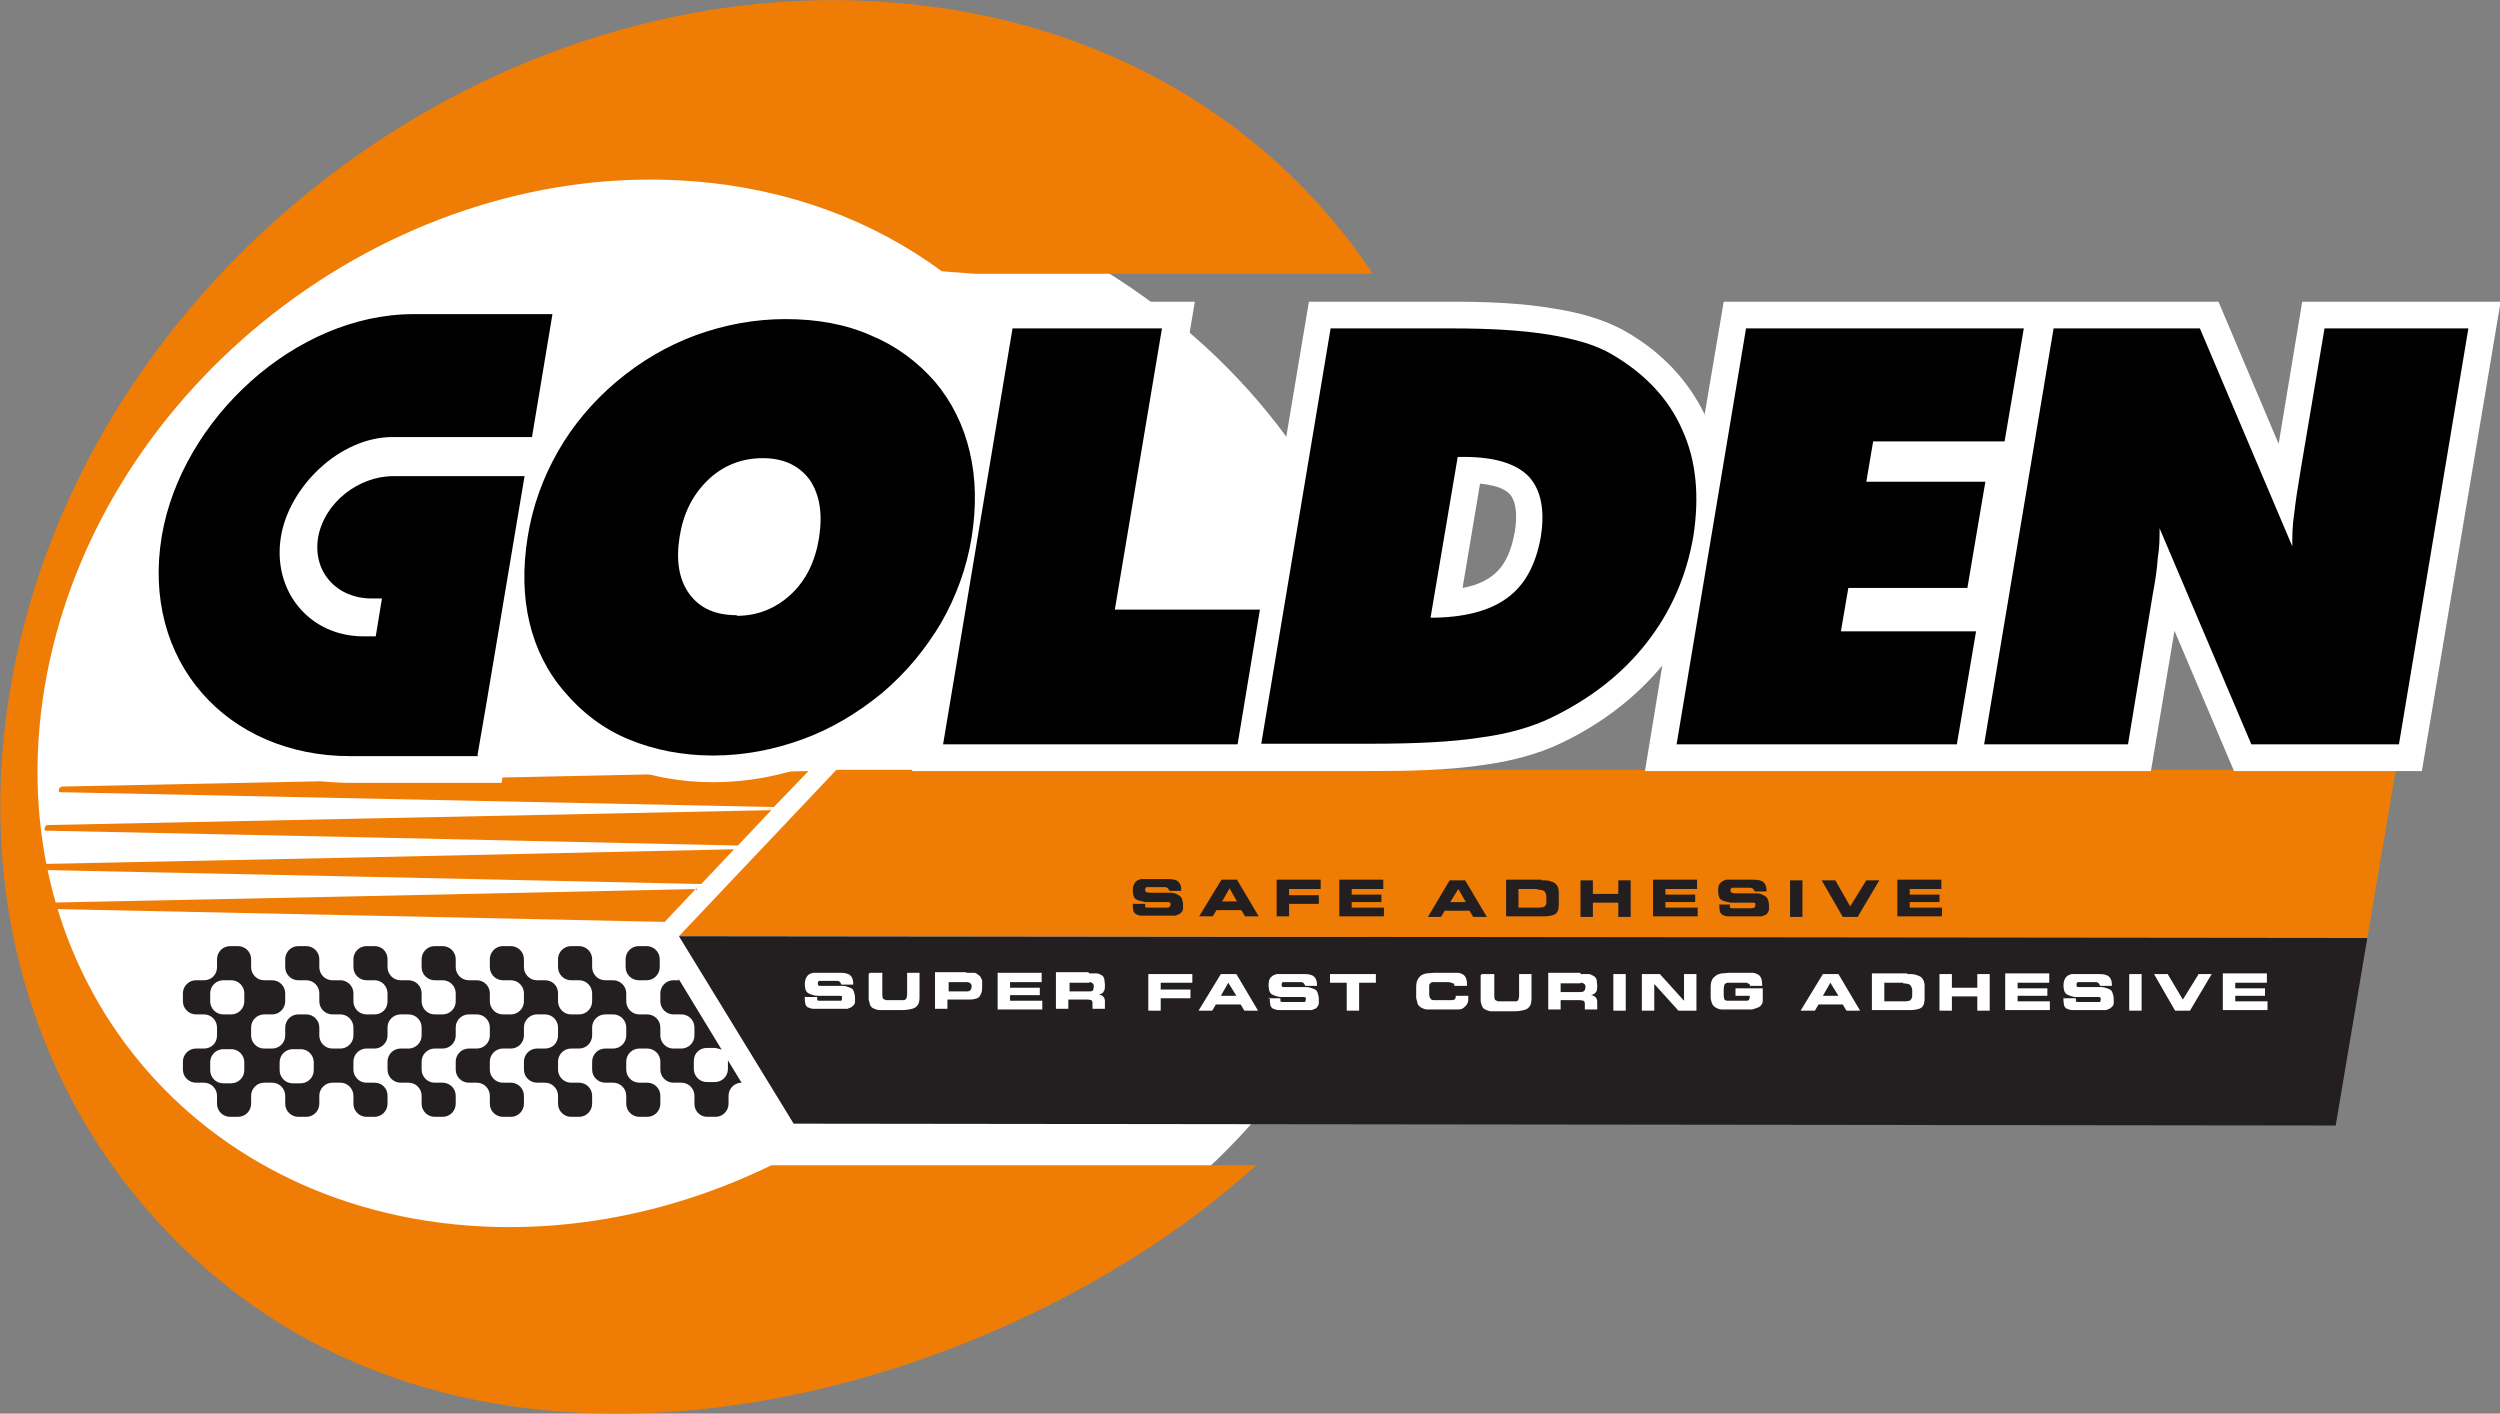
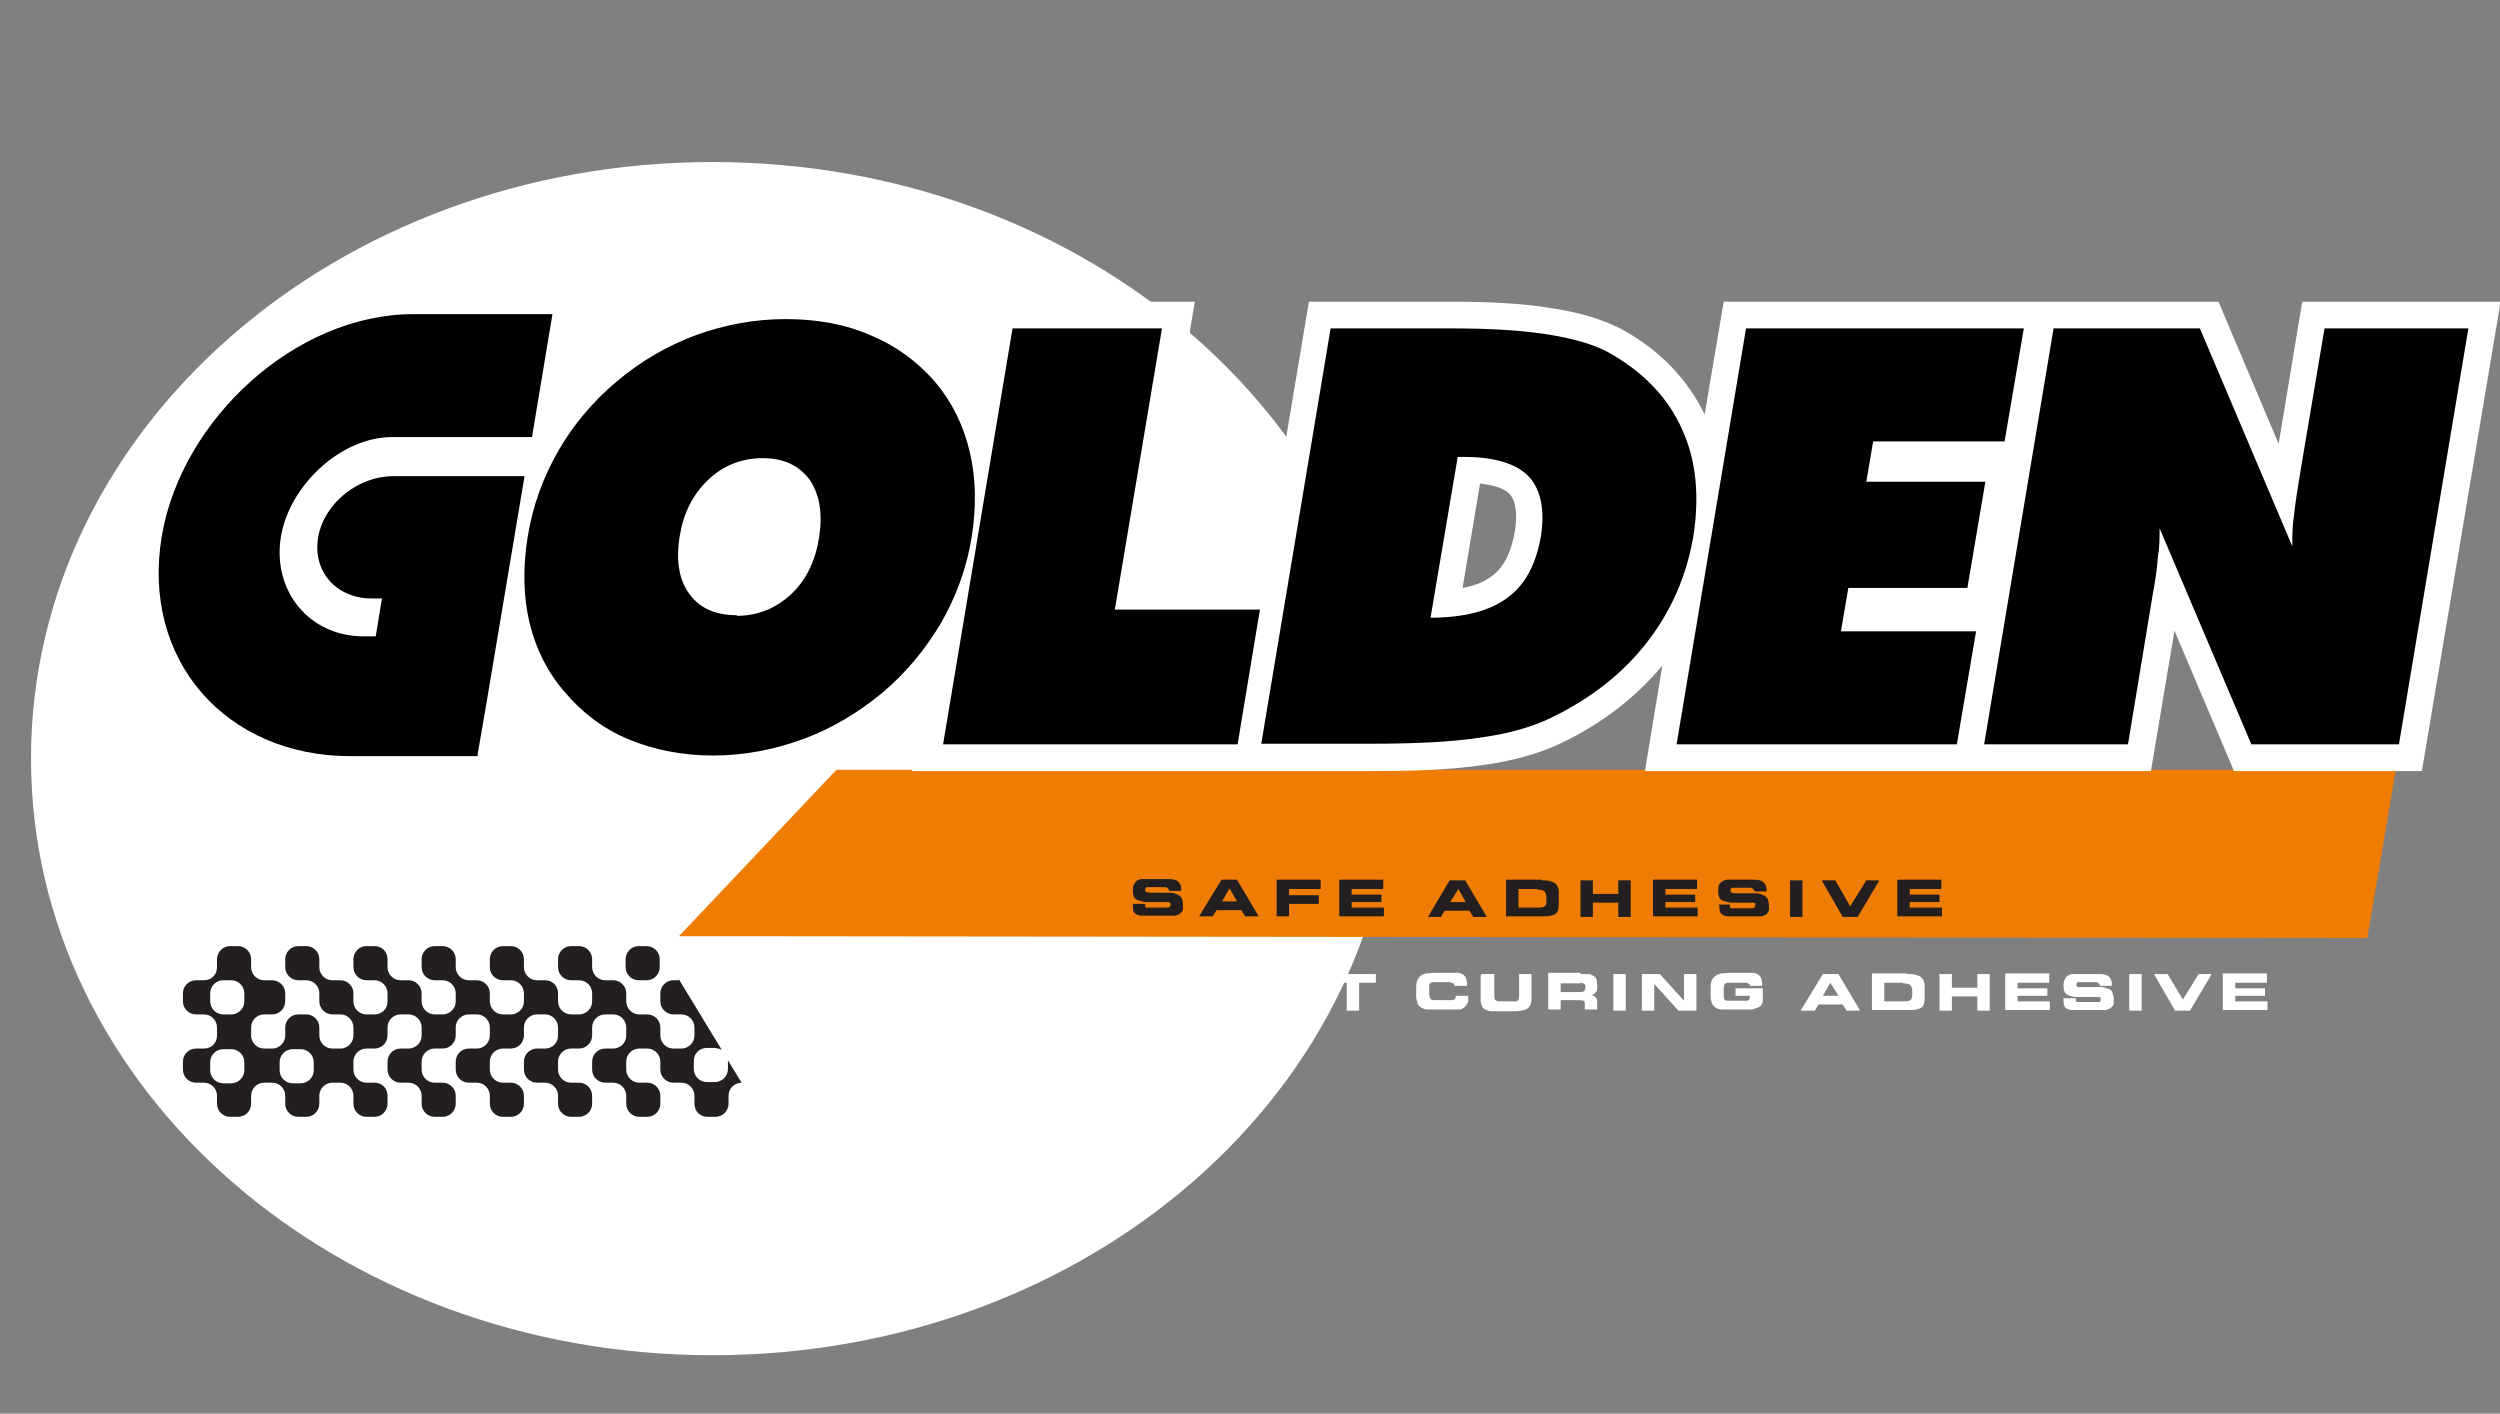
<svg xmlns="http://www.w3.org/2000/svg" width="1215" height="687" viewBox="0 0 1215 687" fill="none">
  <rect x="0" y="0" width="1215" height="687" fill="#808080" stroke="none" />
  <g clip-path="url(#clip0_1_2)">
    <path d="M15.067 368.693C15.067 528.902 163.326 658.639 346.239 658.639C529.152 658.639 677.411 528.902 677.411 368.693C677.411 208.484 529.152 78.747 346.239 78.747C163.326 78.747 15.067 208.484 15.067 368.693Z" fill="white" />
    <path d="M1164.37 374.124H406.507L329.967 454.983L1150.51 455.888L1164.37 374.124Z" fill="#EF7D05" />
-     <path d="M340.815 429.639L173.571 426.018L14.464 422.7C14.464 422.7 14.464 422.096 14.464 421.493C14.464 420.889 15.067 419.984 15.368 419.984L177.187 416.665L356.786 412.743L340.815 429.639ZM338.705 432.053L169.955 435.673L8.136 438.992C8.136 438.992 7.533 439.596 7.232 440.199C7.232 440.802 7.232 441.406 7.232 441.406L166.339 444.725L323.036 448.043L338.404 431.751L338.705 432.053ZM374.866 393.735L184.42 397.657L22.6 400.976C22.6 400.976 21.998 401.58 21.696 402.485C21.696 403.088 21.696 403.692 21.696 403.692L180.804 407.011L358.594 410.933L374.866 393.735ZM29.833 382.27L191.652 378.951L392.946 374.727L376.071 392.227L187.734 388.304L28.627 384.986C28.627 384.986 28.627 384.382 28.627 383.779C28.627 383.175 29.23 382.572 29.531 382.572L29.833 382.27Z" fill="#EF7D05" />
-     <path d="M329.967 454.983L385.714 546.1L1135.15 547.005L1150.51 455.888L329.967 454.983Z" fill="#231F20" />
    <path d="M310.379 476.404H314.297C317.913 476.404 320.625 473.387 320.625 470.068V466.146C320.625 462.526 317.612 459.81 314.297 459.81H310.379C306.763 459.81 304.051 462.827 304.051 466.146V470.068C304.051 473.689 307.065 476.404 310.379 476.404ZM142.232 509.895H146.15C149.766 509.895 152.478 512.912 152.478 516.231V520.153C152.478 523.773 149.464 526.489 146.15 526.489H142.232C138.616 526.489 135.904 523.472 135.904 520.153V516.231C135.904 512.61 138.917 509.895 142.232 509.895ZM108.482 476.404H112.4C116.016 476.404 118.728 479.422 118.728 482.74V486.663C118.728 490.283 115.714 492.999 112.4 492.999H108.482C104.866 492.999 102.154 489.982 102.154 486.663V482.74C102.154 479.12 105.167 476.404 108.482 476.404ZM108.482 509.895H112.4C116.016 509.895 118.728 512.912 118.728 516.231V520.153C118.728 523.773 115.714 526.489 112.4 526.489H108.482C104.866 526.489 102.154 523.472 102.154 520.153V516.231C102.154 512.61 105.167 509.895 108.482 509.895ZM329.966 476.404H327.254C323.638 476.404 320.926 479.422 320.926 482.74V486.663C320.926 490.283 323.94 492.999 327.254 492.999H331.172C334.788 492.999 337.5 496.016 337.5 499.335V503.257C337.5 506.877 334.487 509.593 331.172 509.593H327.254C323.638 509.593 320.926 506.576 320.926 503.257V499.335C320.926 495.714 317.913 492.999 314.598 492.999H310.681C307.065 492.999 304.353 489.982 304.353 486.663V482.74C304.353 479.12 301.339 476.404 298.025 476.404H294.107C290.491 476.404 287.779 473.387 287.779 470.068V466.146C287.779 462.526 284.766 459.81 281.451 459.81H277.533C273.917 459.81 271.205 462.827 271.205 466.146V470.068C271.205 473.689 274.219 476.404 277.533 476.404H281.451C285.067 476.404 287.779 479.422 287.779 482.74V486.663C287.779 490.283 284.766 492.999 281.451 492.999H277.533C273.917 492.999 271.205 489.982 271.205 486.663V482.74C271.205 479.12 268.493 476.404 264.877 476.404H260.96C257.344 476.404 254.632 473.387 254.632 470.068V466.146C254.632 462.526 251.618 459.81 248.304 459.81H244.386C240.77 459.81 238.058 462.827 238.058 466.146V470.068C238.058 473.689 241.071 476.404 244.386 476.404H248.304C251.92 476.404 254.632 479.422 254.632 482.74V486.663C254.632 490.283 251.618 492.999 248.304 492.999H244.386C240.77 492.999 238.058 489.982 238.058 486.663V482.74C238.058 479.12 235.045 476.404 231.73 476.404H227.812C224.196 476.404 221.484 473.387 221.484 470.068V466.146C221.484 462.526 218.471 459.81 215.156 459.81H211.239C207.623 459.81 204.911 462.827 204.911 466.146V470.068C204.911 473.689 207.924 476.404 211.239 476.404H215.156C218.772 476.404 221.484 479.422 221.484 482.74V486.663C221.484 490.283 218.471 492.999 215.156 492.999H211.239C207.623 492.999 204.911 489.982 204.911 486.663V482.74C204.911 479.12 201.897 476.404 198.583 476.404H194.665C191.049 476.404 188.337 473.387 188.337 470.068V466.146C188.337 462.526 185.625 459.81 182.009 459.81H178.091C174.475 459.81 171.763 462.827 171.763 466.146V470.068C171.763 473.689 174.777 476.404 178.091 476.404H182.009C185.625 476.404 188.337 479.422 188.337 482.74V486.663C188.337 490.283 185.625 492.999 182.009 492.999H178.091C174.475 492.999 171.763 489.982 171.763 486.663V482.74C171.763 479.12 168.75 476.404 165.435 476.404H161.518C157.902 476.404 155.19 473.387 155.19 470.068V466.146C155.19 462.526 152.176 459.81 148.862 459.81H144.944C141.328 459.81 138.616 462.827 138.616 466.146V470.068C138.616 473.689 141.629 476.404 144.944 476.404H148.862C152.478 476.404 155.19 479.422 155.19 482.74V486.663C155.19 490.283 158.203 492.999 161.518 492.999H165.435C169.051 492.999 171.763 496.016 171.763 499.335V503.257C171.763 506.877 168.75 509.593 165.435 509.593H161.518C157.902 509.593 155.19 506.576 155.19 503.257V499.335C155.19 495.714 152.176 492.999 148.862 492.999H144.944C141.328 492.999 138.616 496.016 138.616 499.335V503.257C138.616 506.877 135.603 509.593 132.288 509.593H128.371C124.754 509.593 122.042 506.576 122.042 503.257V499.335C122.042 495.714 125.056 492.999 128.371 492.999H132.288C135.904 492.999 138.616 489.982 138.616 486.663V482.74C138.616 479.12 135.603 476.404 132.288 476.404H128.371C124.754 476.404 122.042 473.387 122.042 470.068V466.146C122.042 462.526 119.029 459.81 115.714 459.81H111.797C108.181 459.81 105.469 462.827 105.469 466.146V470.068C105.469 473.689 102.757 476.404 99.141 476.404H95.223C91.607 476.404 88.895 479.422 88.895 482.74V486.663C88.895 490.283 91.909 492.999 95.223 492.999H99.141C102.757 492.999 105.469 496.016 105.469 499.335V503.257C105.469 506.877 102.757 509.593 99.141 509.593H95.223C91.607 509.593 88.895 512.61 88.895 515.929V519.851C88.895 523.472 91.909 526.187 95.223 526.187H99.141C102.757 526.187 105.469 529.204 105.469 532.523V536.445C105.469 540.066 108.482 542.781 111.797 542.781H115.714C119.33 542.781 122.042 539.764 122.042 536.445V532.523C122.042 528.902 125.056 526.187 128.371 526.187H132.288C135.904 526.187 138.616 529.204 138.616 532.523V536.445C138.616 540.066 141.629 542.781 144.944 542.781H148.862C152.478 542.781 155.19 539.764 155.19 536.445V532.523C155.19 528.902 158.203 526.187 161.518 526.187H165.435C169.051 526.187 171.763 529.204 171.763 532.523V536.445C171.763 540.066 174.777 542.781 178.091 542.781H182.009C185.625 542.781 188.337 539.764 188.337 536.445V532.523C188.337 528.902 185.625 526.187 182.009 526.187H178.091C174.475 526.187 171.763 523.17 171.763 519.851V515.929C171.763 512.308 174.777 509.593 178.091 509.593H182.009C185.625 509.593 188.337 506.576 188.337 503.257V499.335C188.337 495.714 191.35 492.999 194.665 492.999H198.583C202.199 492.999 204.911 496.016 204.911 499.335V503.257C204.911 506.877 201.897 509.593 198.583 509.593H194.665C191.049 509.593 188.337 512.61 188.337 515.929V519.851C188.337 523.472 191.35 526.187 194.665 526.187H198.583C202.199 526.187 204.911 529.204 204.911 532.523V536.445C204.911 540.066 207.924 542.781 211.239 542.781H215.156C218.772 542.781 221.484 539.764 221.484 536.445V532.523C221.484 528.902 218.471 526.187 215.156 526.187H211.239C207.623 526.187 204.911 523.17 204.911 519.851V515.929C204.911 512.308 207.924 509.593 211.239 509.593H215.156C218.772 509.593 221.484 506.576 221.484 503.257V499.335C221.484 495.714 224.498 492.999 227.812 492.999H231.73C235.346 492.999 238.058 496.016 238.058 499.335V503.257C238.058 506.877 235.045 509.593 231.73 509.593H227.812C224.196 509.593 221.484 512.61 221.484 515.929V519.851C221.484 523.472 224.498 526.187 227.812 526.187H231.73C235.346 526.187 238.058 529.204 238.058 532.523V536.445C238.058 540.066 241.071 542.781 244.386 542.781H248.304C251.92 542.781 254.632 539.764 254.632 536.445V532.523C254.632 528.902 251.618 526.187 248.304 526.187H244.386C240.77 526.187 238.058 523.17 238.058 519.851V515.929C238.058 512.308 241.071 509.593 244.386 509.593H248.304C251.92 509.593 254.632 506.576 254.632 503.257V499.335C254.632 495.714 257.645 492.999 260.96 492.999H264.877C268.493 492.999 271.205 496.016 271.205 499.335V503.257C271.205 506.877 268.493 509.593 264.877 509.593H260.96C257.344 509.593 254.632 512.61 254.632 515.929V519.851C254.632 523.472 257.645 526.187 260.96 526.187H264.877C268.493 526.187 271.205 529.204 271.205 532.523V536.445C271.205 540.066 274.219 542.781 277.533 542.781H281.451C285.067 542.781 287.779 539.764 287.779 536.445V532.523C287.779 528.902 284.766 526.187 281.451 526.187H277.533C273.917 526.187 271.205 523.17 271.205 519.851V515.929C271.205 512.308 274.219 509.593 277.533 509.593H281.451C285.067 509.593 287.779 506.576 287.779 503.257V499.335C287.779 495.714 290.792 492.999 294.107 492.999H298.025C301.641 492.999 304.353 496.016 304.353 499.335V503.257C304.353 506.877 301.339 509.593 298.025 509.593H294.107C290.491 509.593 287.779 512.61 287.779 515.929V519.851C287.779 523.472 290.792 526.187 294.107 526.187H298.025C301.641 526.187 304.353 529.204 304.353 532.523V536.445C304.353 540.066 307.366 542.781 310.681 542.781H314.598C318.214 542.781 320.926 539.764 320.926 536.445V532.523C320.926 528.902 317.913 526.187 314.598 526.187H310.681C307.065 526.187 304.353 523.17 304.353 519.851V515.929C304.353 512.308 307.366 509.593 310.681 509.593H314.598C318.214 509.593 320.926 512.61 320.926 515.929V519.851C320.926 523.472 323.94 526.187 327.254 526.187H331.172C334.788 526.187 337.5 529.204 337.5 532.523V536.445C337.5 540.066 340.212 542.781 343.828 542.781H347.746C351.362 542.781 354.074 539.764 354.074 536.445V532.523C354.074 528.902 357.087 526.187 360.402 526.187L353.772 515.325V519.549C353.772 523.17 350.759 525.885 347.444 525.885H343.527C339.911 525.885 337.199 522.868 337.199 519.549V515.627C337.199 512.007 339.911 509.291 343.527 509.291H347.444C347.444 509.291 349.554 509.593 350.759 510.196L329.665 475.499L329.966 476.404Z" fill="#231F20" />
    <path fill-rule="evenodd" clip-rule="evenodd" d="M710.859 285.722C715.982 284.817 721.105 283.007 725.022 279.989C731.953 274.86 734.665 266.714 736.172 258.568C737.076 253.137 737.679 244.689 733.761 240.163C730.748 236.845 724.721 235.638 719.297 235.034L710.859 285.42V285.722ZM357.991 286.325C364.922 286.325 370.346 284.213 375.469 279.386C381.194 273.955 384.208 266.714 385.413 258.87C386.317 252.835 386.618 245.896 383.002 240.767C379.989 236.543 375.469 235.638 370.647 235.638C363.716 235.638 357.991 237.75 352.868 242.577C347.143 248.31 344.129 255.249 342.623 263.094C341.719 268.826 341.417 276.067 345.033 280.895C348.047 285.119 352.567 286.024 357.69 286.024L357.991 286.325ZM828.382 201.846L837.723 146.632H1078.19L1107.42 215.725L1118.87 146.632H1215.3L1177.03 374.727H1085.73L1056.8 306.54L1045.35 374.727H799.453L807.891 323.436C794.632 339.427 778.058 351.797 759.375 360.848C747.623 366.581 734.364 369.9 721.406 371.71C703.326 374.426 684.342 374.727 666.261 374.727H443.27L449.9 334.599C445.982 338.823 441.763 342.746 437.243 346.668C424.587 357.53 410.123 365.676 394.754 371.408C379.386 377.141 363.114 380.158 346.842 380.158C330.569 380.158 315.502 377.443 300.737 371.408C286.574 365.374 274.821 356.625 264.877 344.858C260.056 339.427 256.138 333.393 252.824 327.358L250.112 343.349L243.783 380.46H170.558C101.853 380.46 54.844 326.453 66.295 257.964C76.841 195.51 137.109 139.391 201.596 139.391H284.464L275.725 191.286C280.547 185.553 285.971 180.424 291.696 175.597C304.353 165.037 318.516 156.589 334.185 150.555C349.855 144.822 365.826 142.107 382.4 142.107C398.973 142.107 414.04 144.52 428.806 150.856C442.667 156.891 455.022 165.64 464.967 177.105C468.583 181.329 471.897 185.855 474.609 190.682L481.841 146.632H580.681L557.779 283.308H613.225L636.127 146.632H706.038C722.31 146.632 739.185 147.236 755.156 149.951C766.908 151.762 779.565 155.08 790.112 161.115C806.987 170.769 820.246 184.347 828.683 201.846H828.382Z" fill="white" />
    <path d="M814.821 361.754L848.571 159.606H983.571L974.23 214.518H910.346L907.031 234.129H964.888L956.15 285.722H898.292L894.676 306.842H960.368L951.027 361.754H814.219H814.821ZM612.924 361.754L646.674 159.606H705.435C724.118 159.606 739.788 160.511 752.746 162.623C765.703 164.735 775.949 167.752 783.482 172.278C799.453 181.631 810.904 193.7 817.533 208.785C824.464 223.871 825.971 241.37 822.958 260.68C819.643 279.989 812.109 297.187 800.357 312.273C788.605 327.358 773.237 339.427 753.951 348.78C744.609 353.306 733.158 356.624 719.598 358.435C706.038 360.547 688.56 361.452 666.261 361.452H612.924V361.754ZM695.19 300.204C711.462 300.204 724.118 296.885 732.556 290.549C741.295 284.213 746.417 274.257 748.828 260.982C750.938 247.706 748.828 238.051 743.103 231.715C737.076 225.379 726.529 222.061 711.462 222.061H708.449L695.19 300.506V300.204ZM458.337 361.754L492.087 159.606H564.71L541.808 296.282H612.321L601.473 361.754H458.337ZM472.199 261.283C469.788 276.067 464.665 289.946 457.433 302.618C449.9 315.29 440.558 326.755 428.806 336.711C417.054 346.366 404.096 354.211 389.933 359.34C375.77 364.469 361.306 367.184 346.54 367.184C331.775 367.184 317.913 364.469 305.558 359.34C293.203 354.211 282.958 346.366 274.52 336.41C266.083 326.755 260.357 315.29 257.344 302.618C254.33 289.946 254.029 276.067 256.44 260.982C258.85 245.896 263.973 232.017 271.205 219.345C278.438 206.673 288.08 195.208 299.531 185.553C311.283 175.597 324.241 168.054 338.103 162.925C352.266 157.796 366.73 155.08 381.797 155.08C396.864 155.08 410.725 157.494 423.08 162.925C435.435 168.054 445.681 175.597 454.42 185.553C462.556 195.208 468.281 206.673 471.295 219.647C474.308 232.319 474.609 246.198 472.199 261.283ZM357.991 299.299C368.237 299.299 376.975 295.678 384.208 289.041C391.741 282.101 396.261 272.748 398.069 261.283C399.877 249.516 398.371 240.465 393.549 233.224C388.426 226.285 380.893 222.664 370.647 222.664C360.402 222.664 351.362 226.285 344.129 233.224C336.596 240.465 332.076 249.516 330.268 260.982C328.46 272.447 329.967 281.8 335.089 288.739C340.212 295.678 347.746 298.997 358.292 298.997L357.991 299.299ZM232.634 367.486H170.257C110.29 367.486 68.404 321.324 78.65 260.378C88.292 203.958 143.438 152.667 200.993 152.667H268.493L258.549 212.406H190.748C165.134 212.406 140.424 236.543 136.507 260.982C132.288 287.231 150.368 309.256 176.585 309.256H182.612L185.625 290.851C183.817 290.851 182.009 290.851 180.502 290.851C163.929 290.851 151.875 278.179 154.587 261.283C157.6 244.086 174.475 231.414 191.049 231.414H254.933L236.551 340.935L232.031 367.184L232.634 367.486ZM964.286 361.754L998.036 159.606H1069.15L1114.05 265.507C1114.05 260.68 1114.05 255.551 1114.96 249.818C1115.56 244.086 1116.76 236.543 1118.27 227.491L1129.72 159.606H1199.63L1165.88 361.754H1094.16L1049.56 256.758C1049.56 261.283 1049.56 266.111 1048.66 271.24C1048.36 276.369 1047.46 282.403 1046.25 288.739L1034.2 361.754H963.984H964.286Z" fill="black" />
-     <path d="M336.897 88.1C383.605 91.721 424.587 107.41 457.734 131.848L473.705 133.055H667.165C618.348 59.437 535.781 9.051 433.627 1.207C240.167 -14.181 49.42 127.926 8.136 318.609C-17.176 435.673 19.286 543.686 96.127 613.08C247.098 749.756 491.183 674.931 610.513 566.315H374.866C329.062 588.642 278.136 599.503 226.908 595.581C84.375 584.418 -6.328 461.621 24.107 321.324C54.542 181.329 194.665 76.937 336.897 88.1Z" fill="#EF7D05" />
    <path d="M943.493 432.053H928.125V434.768H942.589V438.389H928.125V441.104H943.795V445.328H922.098V427.527H943.493V431.751V432.053ZM899.196 440.501L907.031 427.829H913.359L902.812 445.63H895.58L885.335 427.829H891.964L899.196 440.501ZM869.967 445.63V427.829H875.993V445.63H869.967ZM835.011 439.596H840.737C840.737 439.596 840.737 440.802 840.737 441.104C840.737 441.104 841.038 441.406 841.641 441.406C841.942 441.406 842.545 441.406 843.449 441.406H850.982C850.982 441.406 852.188 441.406 852.489 441.104C852.79 441.104 853.091 440.501 853.091 439.897C853.091 439.596 853.091 439.294 853.091 438.992C853.091 438.992 852.489 438.69 852.188 438.69C851.886 438.69 851.283 438.69 850.379 438.69H841.038C839.531 438.389 838.326 438.087 837.422 437.785C836.518 437.484 835.915 436.88 835.614 436.277C835.312 435.673 835.011 434.466 835.011 432.958C835.011 430.846 835.312 429.639 836.518 428.734C837.121 428.13 838.025 427.829 838.929 427.527C839.833 427.527 841.339 427.527 843.147 427.527H852.188C854.297 427.527 856.105 427.829 857.009 428.734C857.913 429.639 858.516 430.544 858.516 432.354V433.26H852.79C852.79 433.26 852.187 431.449 850.681 431.449H843.75C843.75 431.449 841.942 431.449 841.641 431.449C841.339 431.449 841.038 432.053 841.038 432.656C841.038 433.26 841.038 433.561 841.641 433.863C841.942 433.863 842.545 434.165 843.449 434.165H853.393C854.9 434.165 856.105 434.466 857.009 435.07C857.913 435.372 858.516 435.975 859.118 436.88C859.42 437.785 859.721 438.69 859.721 440.199C859.721 440.802 859.721 441.707 859.721 442.009C859.721 442.613 859.42 442.914 859.118 443.518C859.118 443.819 858.516 444.423 857.913 444.725C857.612 444.725 857.009 445.026 856.406 445.328C855.804 445.328 855.201 445.328 854.297 445.328C853.393 445.328 852.489 445.328 851.585 445.328H843.75C842.243 445.328 841.038 445.328 839.833 445.328C838.627 445.328 838.025 445.026 837.422 444.725C836.819 444.423 836.216 443.819 835.915 443.216C835.915 442.613 835.614 441.707 835.614 440.802C835.614 440.802 835.614 440.199 835.614 439.294L835.011 439.596ZM824.766 432.053H809.397V434.768H823.862V438.389H809.397V441.104H825.067V445.328H803.371V427.527H824.766V431.751V432.053ZM774.141 445.63H768.114V427.829H774.141V434.466H786.496V427.829H792.522V445.63H786.496V438.69H774.141V445.63ZM747.321 432.053H737.98V441.104H747.924C747.924 441.104 750.033 441.104 750.636 440.501C751.239 440.199 751.54 439.294 751.54 438.389V435.372C751.54 435.372 751.239 433.561 750.335 432.958C749.732 432.656 748.527 432.354 747.02 432.354L747.321 432.053ZM749.129 427.829C750.938 427.829 752.746 427.829 753.951 428.432C755.156 428.734 756.06 429.337 756.663 430.242C757.266 431.148 757.567 432.354 757.567 433.561V439.596C757.567 439.596 757.567 442.009 756.964 442.914C756.663 443.819 755.759 444.423 754.855 444.725C753.951 445.026 752.444 445.328 750.937 445.328H731.953V427.527H749.129V427.829ZM704.833 438.389H712.366L708.75 432.053L704.833 438.389ZM700.614 445.63H693.984L704.531 427.829H712.065L722.612 445.63H715.982L714.174 442.613H702.12L700.312 445.63H700.614ZM672.288 432.053H656.92V434.768H671.384V438.389H656.92V441.104H672.589V445.328H650.893V427.527H672.288V431.751V432.053ZM641.853 432.053H626.484V435.07H640.949V439.294H626.484V445.328H620.458V427.527H641.853V431.751V432.053ZM593.638 438.087H601.172L597.556 431.751L593.94 438.087H593.638ZM589.42 445.328H582.79L593.638 427.527H601.172L611.719 445.328H605.089L603.281 442.311H591.228L589.42 445.328ZM550.848 439.294H556.574C556.574 439.294 556.574 440.501 556.574 440.802C556.574 440.802 556.875 441.104 557.478 441.104C557.779 441.104 558.382 441.104 559.286 441.104H566.819C566.819 441.104 568.025 441.104 568.326 440.802C568.326 440.802 568.929 440.199 568.929 439.596C568.929 439.294 568.929 438.992 568.627 438.69C568.627 438.69 568.025 438.389 567.723 438.389C567.422 438.389 566.819 438.389 565.915 438.389H556.574C555.067 438.087 553.862 437.785 552.958 437.484C552.054 437.182 551.451 436.578 551.15 435.975C550.848 435.372 550.547 434.165 550.547 432.656C550.547 430.544 551.15 429.337 552.054 428.432C552.656 427.829 553.56 427.527 554.464 427.225C555.368 427.225 556.875 427.225 558.683 427.225H567.723C569.833 427.225 571.641 427.527 572.545 428.432C573.449 429.337 574.051 430.242 574.051 432.053C574.051 432.053 574.051 432.656 574.051 432.958H568.326C568.326 432.958 567.723 431.148 566.217 431.148H559.286C559.286 431.148 557.478 431.148 557.176 431.148C556.875 431.148 556.574 431.751 556.574 432.354C556.574 432.958 556.574 433.26 557.176 433.561C557.478 433.561 558.08 433.863 558.984 433.863H568.627C570.134 433.863 571.339 434.165 572.243 434.768C573.147 435.07 573.75 435.673 574.353 436.578C574.654 437.484 574.955 438.389 574.955 439.897C574.955 440.501 574.955 441.406 574.955 441.708C574.955 442.311 574.654 442.613 574.353 443.216C574.051 443.518 573.449 444.121 572.846 444.423C572.545 444.423 571.942 444.725 571.339 445.026C570.737 445.026 570.134 445.026 569.23 445.026C568.627 445.026 567.723 445.026 566.518 445.026H558.683C557.176 445.026 555.67 445.026 554.766 445.026C553.862 445.026 552.958 444.725 552.355 444.423C551.752 444.121 551.15 443.518 550.848 442.914C550.848 442.311 550.547 441.406 550.547 440.501C550.547 440.501 550.547 439.897 550.547 438.992L550.848 439.294Z" fill="#231F20" />
    <path d="M1101.7 477.611H1086.33V480.327H1100.79V483.947H1086.33V486.663H1102V490.887H1080.3V473.086H1101.7V477.31V477.611ZM1060.71 486.059L1068.55 473.387H1074.88L1064.33 491.188H1057.1L1046.85 473.387H1053.48L1061.02 486.059H1060.71ZM1040.83 491.188H1034.8V473.387H1040.83V491.188ZM1003.16 485.154H1008.88C1008.88 485.154 1008.88 486.361 1008.88 486.663C1008.88 486.663 1009.19 486.964 1009.79 486.964C1010.09 486.964 1010.69 486.964 1011.6 486.964H1019.13C1019.13 486.964 1020.33 486.964 1020.64 486.964C1020.64 486.964 1020.94 486.361 1020.94 485.758C1020.94 485.456 1020.94 485.154 1020.94 484.852C1020.94 484.852 1020.33 484.551 1020.03 484.551C1019.73 484.551 1019.13 484.551 1018.23 484.551H1008.88C1007.38 484.551 1006.17 483.947 1005.27 483.646C1004.36 483.344 1003.76 482.74 1003.46 482.137C1003.16 481.534 1002.86 480.327 1002.86 478.818C1002.86 477.008 1003.46 475.499 1004.36 474.594C1004.97 473.991 1005.87 473.689 1006.77 473.387C1007.68 473.387 1009.19 473.387 1010.99 473.387H1020.03C1022.14 473.387 1023.95 473.689 1024.85 474.594C1025.76 475.198 1026.36 476.706 1026.36 478.215C1026.36 478.215 1026.36 478.818 1026.36 479.12H1020.64C1020.64 479.12 1020.03 477.31 1018.83 477.31H1011.9C1011.9 477.31 1010.09 477.31 1009.79 477.31C1009.49 477.31 1009.19 477.913 1009.19 478.516C1009.19 479.12 1009.19 479.422 1009.79 479.723C1010.09 479.723 1010.69 479.723 1011.6 479.723H1021.24C1022.75 479.723 1023.95 480.327 1024.85 480.628C1025.76 480.93 1026.36 481.534 1026.66 482.439C1026.96 483.344 1027.27 484.249 1027.27 485.758C1027.27 486.361 1027.27 487.266 1027.27 487.568C1027.27 488.171 1026.96 488.775 1026.66 489.076C1026.36 489.378 1025.76 489.982 1025.16 490.283C1024.85 490.283 1024.25 490.585 1023.65 490.887C1023.05 490.887 1022.44 490.887 1021.54 490.887C1020.94 490.887 1020.03 490.887 1018.83 490.887H1010.99C1009.49 490.887 1007.98 490.887 1007.08 490.887C1006.17 490.887 1005.27 490.585 1004.67 490.283C1004.06 490.283 1003.46 489.378 1003.16 488.775C1003.16 488.171 1002.86 487.266 1002.86 486.361C1002.86 486.361 1002.86 485.758 1002.86 484.852L1003.16 485.154ZM995.926 477.611H980.558V480.327H995.022V483.947H980.558V486.663H996.228V490.887H974.531V473.086H995.926V477.31V477.611ZM948.616 491.188H942.589V473.387H948.616V480.025H960.971V473.387H966.998V491.188H960.971V484.249H948.616V491.188ZM925.112 477.611H915.77V486.663H925.714C925.714 486.663 927.824 486.663 928.426 486.059C929.029 485.456 929.33 484.852 929.33 483.947V480.93C929.33 480.93 929.029 479.12 928.125 478.516C927.522 478.215 926.317 477.913 924.81 477.913L925.112 477.611ZM926.92 473.387C928.728 473.387 930.536 473.387 931.741 473.991C932.946 474.292 933.85 474.896 934.453 475.801C935.056 476.706 935.357 477.913 935.357 479.12V485.154C935.357 485.154 935.357 487.568 934.754 488.473C934.453 489.378 933.549 489.982 932.645 490.283C931.741 490.585 930.234 490.887 928.728 490.887H909.743V473.086H926.92V473.387ZM885.937 483.947H893.471L889.554 477.611L885.937 483.947ZM881.719 491.188H875.089L885.937 473.387H893.471L904.018 491.188H897.388L895.58 488.171H883.828L882.02 491.188H881.719ZM850.681 479.723C850.681 479.723 850.681 478.516 850.078 478.215C850.078 478.215 849.475 477.913 848.873 477.611C848.27 477.611 847.366 477.611 846.161 477.611H842.545C842.545 477.611 840.134 477.611 839.531 477.611C838.929 477.611 838.326 478.215 838.025 478.516C838.025 479.12 837.723 479.723 837.723 480.93V483.344C837.723 483.344 837.723 485.154 838.025 485.456C838.025 486.059 838.929 486.361 839.531 486.361C840.134 486.361 841.038 486.361 842.243 486.361H845.859C845.859 486.361 847.969 486.361 848.571 486.361C849.174 486.361 849.777 486.361 850.078 485.758C850.078 485.758 850.379 485.154 850.379 484.551C850.379 484.551 850.379 484.551 850.379 483.947H843.449V480.327H856.708V486.059C856.708 486.059 856.708 487.87 856.105 488.171C855.804 488.775 855.201 489.378 854.297 489.68C853.694 489.982 852.489 490.283 851.585 490.585C850.379 490.585 849.174 490.585 847.366 490.585H840.737C838.929 490.585 837.422 490.585 836.518 490.585C835.312 490.585 834.408 489.982 833.806 489.68C832.902 489.076 832.299 488.473 831.998 487.568C831.696 486.663 831.395 485.758 831.395 484.551V479.723C831.395 479.723 831.395 477.31 831.998 476.404C832.299 475.499 832.902 474.896 833.806 474.292C834.408 473.689 835.312 473.387 836.518 473.086C837.723 473.086 839.23 472.784 840.737 472.784H847.366C849.174 472.784 850.681 472.784 851.886 472.784C853.092 472.784 853.694 473.387 854.598 473.689C855.804 474.594 856.406 476.103 856.406 478.215V479.12H850.379L850.681 479.723ZM824.464 491.188H815.725L803.973 478.215V491.188H797.946V473.387H806.685L818.437 486.361V473.387H824.464V491.188ZM784.085 491.188V473.387H790.112V491.188H784.085ZM768.114 477.913H758.471V482.137H768.114C768.114 482.137 769.62 482.137 769.922 481.534C770.223 481.232 770.525 480.628 770.525 479.723C770.525 479.12 770.525 478.516 769.922 478.215C769.62 477.913 769.018 477.611 768.114 477.611V477.913ZM768.114 473.387C769.621 473.387 770.826 473.387 772.031 473.387C772.935 473.387 773.839 473.991 774.442 474.292C775.045 474.594 775.647 475.198 775.949 476.103C775.949 476.706 776.25 477.913 776.25 478.818C776.25 480.327 776.25 481.534 775.647 482.137C775.045 483.042 774.141 483.344 773.237 483.646C775.346 483.947 776.25 485.154 776.25 486.964V490.585H770.223V487.87C770.223 487.87 770.223 486.663 769.621 486.361C769.319 486.361 768.415 486.059 767.511 486.059H758.471V490.585H752.444V472.784H768.114V473.387ZM720.201 473.387H726.228V483.947C726.228 483.947 726.228 485.456 726.529 485.758C726.529 486.059 727.433 486.361 728.036 486.663C728.638 486.663 729.844 486.663 731.049 486.663H734.364C734.364 486.663 736.172 486.663 736.775 486.663C737.377 486.663 737.98 486.059 737.98 485.758C737.98 485.456 738.281 484.852 738.281 483.947V473.387H744.308V485.456C744.308 485.456 744.308 488.171 743.404 489.076C742.801 489.981 741.897 490.585 740.692 490.887C739.487 491.188 737.98 491.49 735.871 491.49H729.241C727.433 491.49 725.926 491.49 724.721 491.49C723.516 491.49 722.612 490.887 721.708 490.585C721.105 490.283 720.502 489.68 720.201 488.775C719.9 488.171 719.598 486.964 719.598 486.059V473.991L720.201 473.387ZM706.942 479.723C706.942 479.723 706.942 478.215 706.339 477.913C705.737 477.913 705.134 477.31 703.929 477.31H699.107C699.107 477.31 697.299 477.31 696.696 477.31C696.094 477.31 695.491 477.31 695.19 477.913C694.888 477.913 694.587 478.516 694.587 478.818C694.587 479.12 694.587 480.025 694.587 480.628V483.042C694.587 483.042 694.587 484.852 695.19 485.154C695.19 485.758 696.094 486.059 696.696 486.059C697.299 486.059 698.504 486.059 699.71 486.059H703.025C703.025 486.059 705.134 486.059 705.737 486.059C706.339 486.059 706.942 485.758 707.243 485.456C707.243 485.154 707.545 484.551 707.545 483.947H713.571C713.571 484.551 713.571 485.154 713.571 485.154C713.571 486.361 713.571 487.266 712.969 487.87C712.969 488.473 712.065 489.076 711.462 489.68C710.859 490.283 709.955 490.585 708.75 490.585C707.545 490.585 706.038 490.585 704.23 490.585H697.6C695.792 490.585 694.286 490.585 693.382 490.585C692.478 490.585 691.272 489.982 690.67 489.68C689.766 489.076 689.163 488.473 688.862 487.568C688.862 486.663 688.259 485.758 688.259 484.551V479.723C688.259 479.723 688.259 477.31 688.862 476.404C689.163 475.499 689.766 474.896 690.368 474.292C690.971 473.689 692.176 473.387 693.08 473.086C694.286 473.086 695.792 472.784 697.299 472.784H703.929C705.737 472.784 707.243 472.784 708.449 472.784C709.654 472.784 710.558 473.387 711.161 473.689C712.366 474.594 712.969 476.103 712.969 478.215V479.12H706.942V479.723ZM660.536 491.188H654.509V477.611H646.373V473.387H668.672V477.611H660.536V491.188ZM616.239 485.154H622.266C622.266 485.154 622.266 486.361 622.266 486.663C622.266 486.663 622.868 486.964 623.17 486.964C623.471 486.964 624.074 486.964 624.978 486.964H632.511C632.511 486.964 633.717 486.964 634.018 486.964C634.319 486.964 634.621 486.361 634.621 485.758C634.621 485.456 634.621 485.154 634.621 484.852C634.621 484.852 634.018 484.551 633.717 484.551C633.415 484.551 632.812 484.551 631.908 484.551H622.567C621.06 484.551 619.855 483.947 618.951 483.646C618.047 483.344 617.444 482.74 617.143 482.137C616.841 481.534 616.54 480.327 616.54 478.818C616.54 477.008 616.842 475.499 618.047 474.594C618.65 473.991 619.554 473.689 620.458 473.387C621.362 473.387 622.868 473.387 624.676 473.387H633.717C635.826 473.387 637.634 473.689 638.538 474.594C639.442 475.198 640.045 476.706 640.045 478.215C640.045 478.215 640.045 478.818 640.045 479.12H634.319C634.319 479.12 633.716 477.31 632.511 477.31H625.58C625.58 477.31 623.772 477.31 623.471 477.31C623.17 477.31 622.868 477.913 622.868 478.516C622.868 479.12 622.868 479.422 623.471 479.723C623.772 479.723 624.375 479.723 625.279 479.723H634.922C636.429 479.723 637.634 480.327 638.538 480.628C639.442 480.93 640.045 481.534 640.346 482.439C640.647 483.344 640.949 484.249 640.949 485.758C640.949 486.361 640.949 487.266 640.949 487.568C640.949 488.171 640.647 488.775 640.346 489.076C640.346 489.378 639.743 489.982 639.141 490.283C638.839 490.283 638.237 490.585 637.634 490.887C637.031 490.887 636.429 490.887 635.826 490.887C635.223 490.887 634.018 490.887 633.114 490.887H625.279C623.772 490.887 622.266 490.887 621.362 490.887C620.458 490.887 619.554 490.585 618.951 490.283C618.348 490.283 617.746 489.378 617.444 488.775C617.444 488.171 617.143 487.266 617.143 486.361C617.143 486.361 617.143 485.758 617.143 484.852L616.239 485.154ZM593.337 483.947H600.871L596.953 477.611L593.337 483.947ZM589.118 491.188H582.489L593.337 473.387H600.871L611.417 491.188H604.788L602.98 488.171H590.926L589.118 491.188ZM579.475 477.611H564.107V480.93H578.571V485.154H564.107V491.188H558.08V473.387H579.475V477.611ZM529.453 477.611H519.81V481.835H529.453C529.453 481.835 530.96 481.835 531.261 481.232C531.261 480.93 531.562 480.327 531.562 479.422C531.562 478.818 531.563 478.215 530.96 477.913C530.96 477.611 530.056 477.31 529.453 477.31V477.611ZM529.453 473.086C530.96 473.086 532.165 473.086 533.069 473.086C533.973 473.086 534.877 473.689 535.48 473.991C536.083 474.292 536.384 474.896 536.685 475.801C536.685 476.404 536.987 477.611 536.987 478.516C536.987 480.025 536.987 481.232 536.384 481.835C536.083 482.74 535.179 483.042 533.973 483.344C536.083 483.646 536.987 484.852 536.987 486.663V490.283H530.96V487.568C530.96 487.568 530.96 486.361 530.357 486.059C530.056 486.059 529.152 485.758 528.248 485.758H519.208V490.283H513.181V472.482H528.85L529.453 473.086ZM506.25 477.31H490.882V480.025H505.346V483.646H490.882V486.361H506.551V490.585H484.855V472.784H506.25V477.008V477.31ZM469.788 477.31H461.049V481.835H469.788C469.788 481.835 471.295 481.835 471.596 481.232C471.897 480.93 472.199 480.327 472.199 479.422C472.199 478.818 472.199 478.215 471.596 477.913C471.295 477.611 470.692 477.31 469.788 477.31ZM469.788 472.784C469.788 472.784 471.897 472.784 472.801 472.784C473.705 472.784 474.308 472.784 474.911 473.387C475.513 473.689 476.116 474.292 476.417 474.594C476.719 475.198 477.02 475.801 477.321 476.404C477.321 477.008 477.321 478.215 477.321 479.12C477.321 480.628 477.321 482.137 476.719 483.042C476.417 483.947 475.815 484.852 474.911 485.154C474.007 485.456 473.103 485.758 471.596 485.758H460.446V490.283H454.42V472.482H469.487L469.788 472.784ZM422.779 472.784H428.806V483.344C428.806 483.344 428.806 484.852 429.107 485.154C429.107 485.456 429.71 485.758 430.614 486.059C431.217 486.059 432.121 486.059 433.627 486.059H436.942C436.942 486.059 438.75 486.059 439.353 486.059C439.955 486.059 440.257 485.456 440.558 485.154C440.558 484.852 440.859 484.249 440.859 483.344V472.784H446.886V484.852C446.886 484.852 446.886 487.568 445.982 488.473C445.379 489.378 444.475 489.982 443.27 490.283C442.065 490.585 440.558 490.887 438.449 490.887H431.819C430.011 490.887 428.504 490.887 427.299 490.887C426.094 490.887 425.19 490.283 424.286 489.982C423.683 489.68 423.08 489.076 422.779 488.171C422.779 487.568 422.176 486.361 422.176 485.456V473.387L422.779 472.784ZM391.44 484.551H397.165C397.165 484.551 397.165 485.758 397.165 486.059C397.165 486.059 397.467 486.361 398.069 486.361C398.371 486.361 398.973 486.361 399.877 486.361H407.411C407.411 486.361 408.616 486.361 408.917 486.361C408.917 486.361 409.219 485.758 409.219 485.154C409.219 484.852 409.219 484.551 409.219 484.249C409.219 484.249 408.616 483.947 408.315 483.947C408.013 483.947 407.411 483.947 406.507 483.947H397.165C395.658 483.947 394.453 483.344 393.549 483.042C392.645 482.74 392.042 482.137 391.741 481.534C391.44 480.93 391.138 479.723 391.138 478.215C391.138 476.404 391.741 474.896 392.645 473.991C393.248 473.387 394.152 473.086 395.056 472.784C395.96 472.784 397.467 472.784 399.275 472.784H408.315C410.424 472.784 412.232 473.086 413.136 473.991C414.04 474.594 414.643 476.103 414.643 477.611C414.643 477.611 414.643 478.215 414.643 478.516H408.917C408.917 478.516 408.315 476.706 407.109 476.706H400.179C400.179 476.706 398.371 476.706 398.069 476.706C397.768 476.706 397.466 477.31 397.466 477.913C397.466 478.516 397.467 478.818 398.069 479.12C398.371 479.12 398.973 479.12 399.877 479.12H409.52C411.027 479.12 412.232 479.723 413.136 480.025C414.04 480.327 414.643 480.93 414.944 481.835C415.246 482.74 415.547 483.646 415.547 485.154C415.547 485.758 415.547 486.663 415.547 486.964C415.547 487.568 415.246 488.171 414.944 488.473C414.643 488.775 414.04 489.378 413.437 489.68C413.136 489.68 412.533 489.982 411.931 490.283C411.328 490.283 410.725 490.283 409.821 490.283C409.219 490.283 408.315 490.283 407.109 490.283H399.275C397.768 490.283 396.261 490.283 395.357 490.283C394.453 490.283 393.549 489.982 392.946 489.68C392.344 489.68 391.741 488.775 391.44 488.171C391.44 487.568 391.138 486.663 391.138 485.758C391.138 485.758 391.138 485.154 391.138 484.249L391.44 484.551Z" fill="white" />
  </g>
  <defs>
    <clipPath id="clip0_1_2">
      <rect width="1215" height="687" fill="white" />
    </clipPath>
  </defs>
</svg>